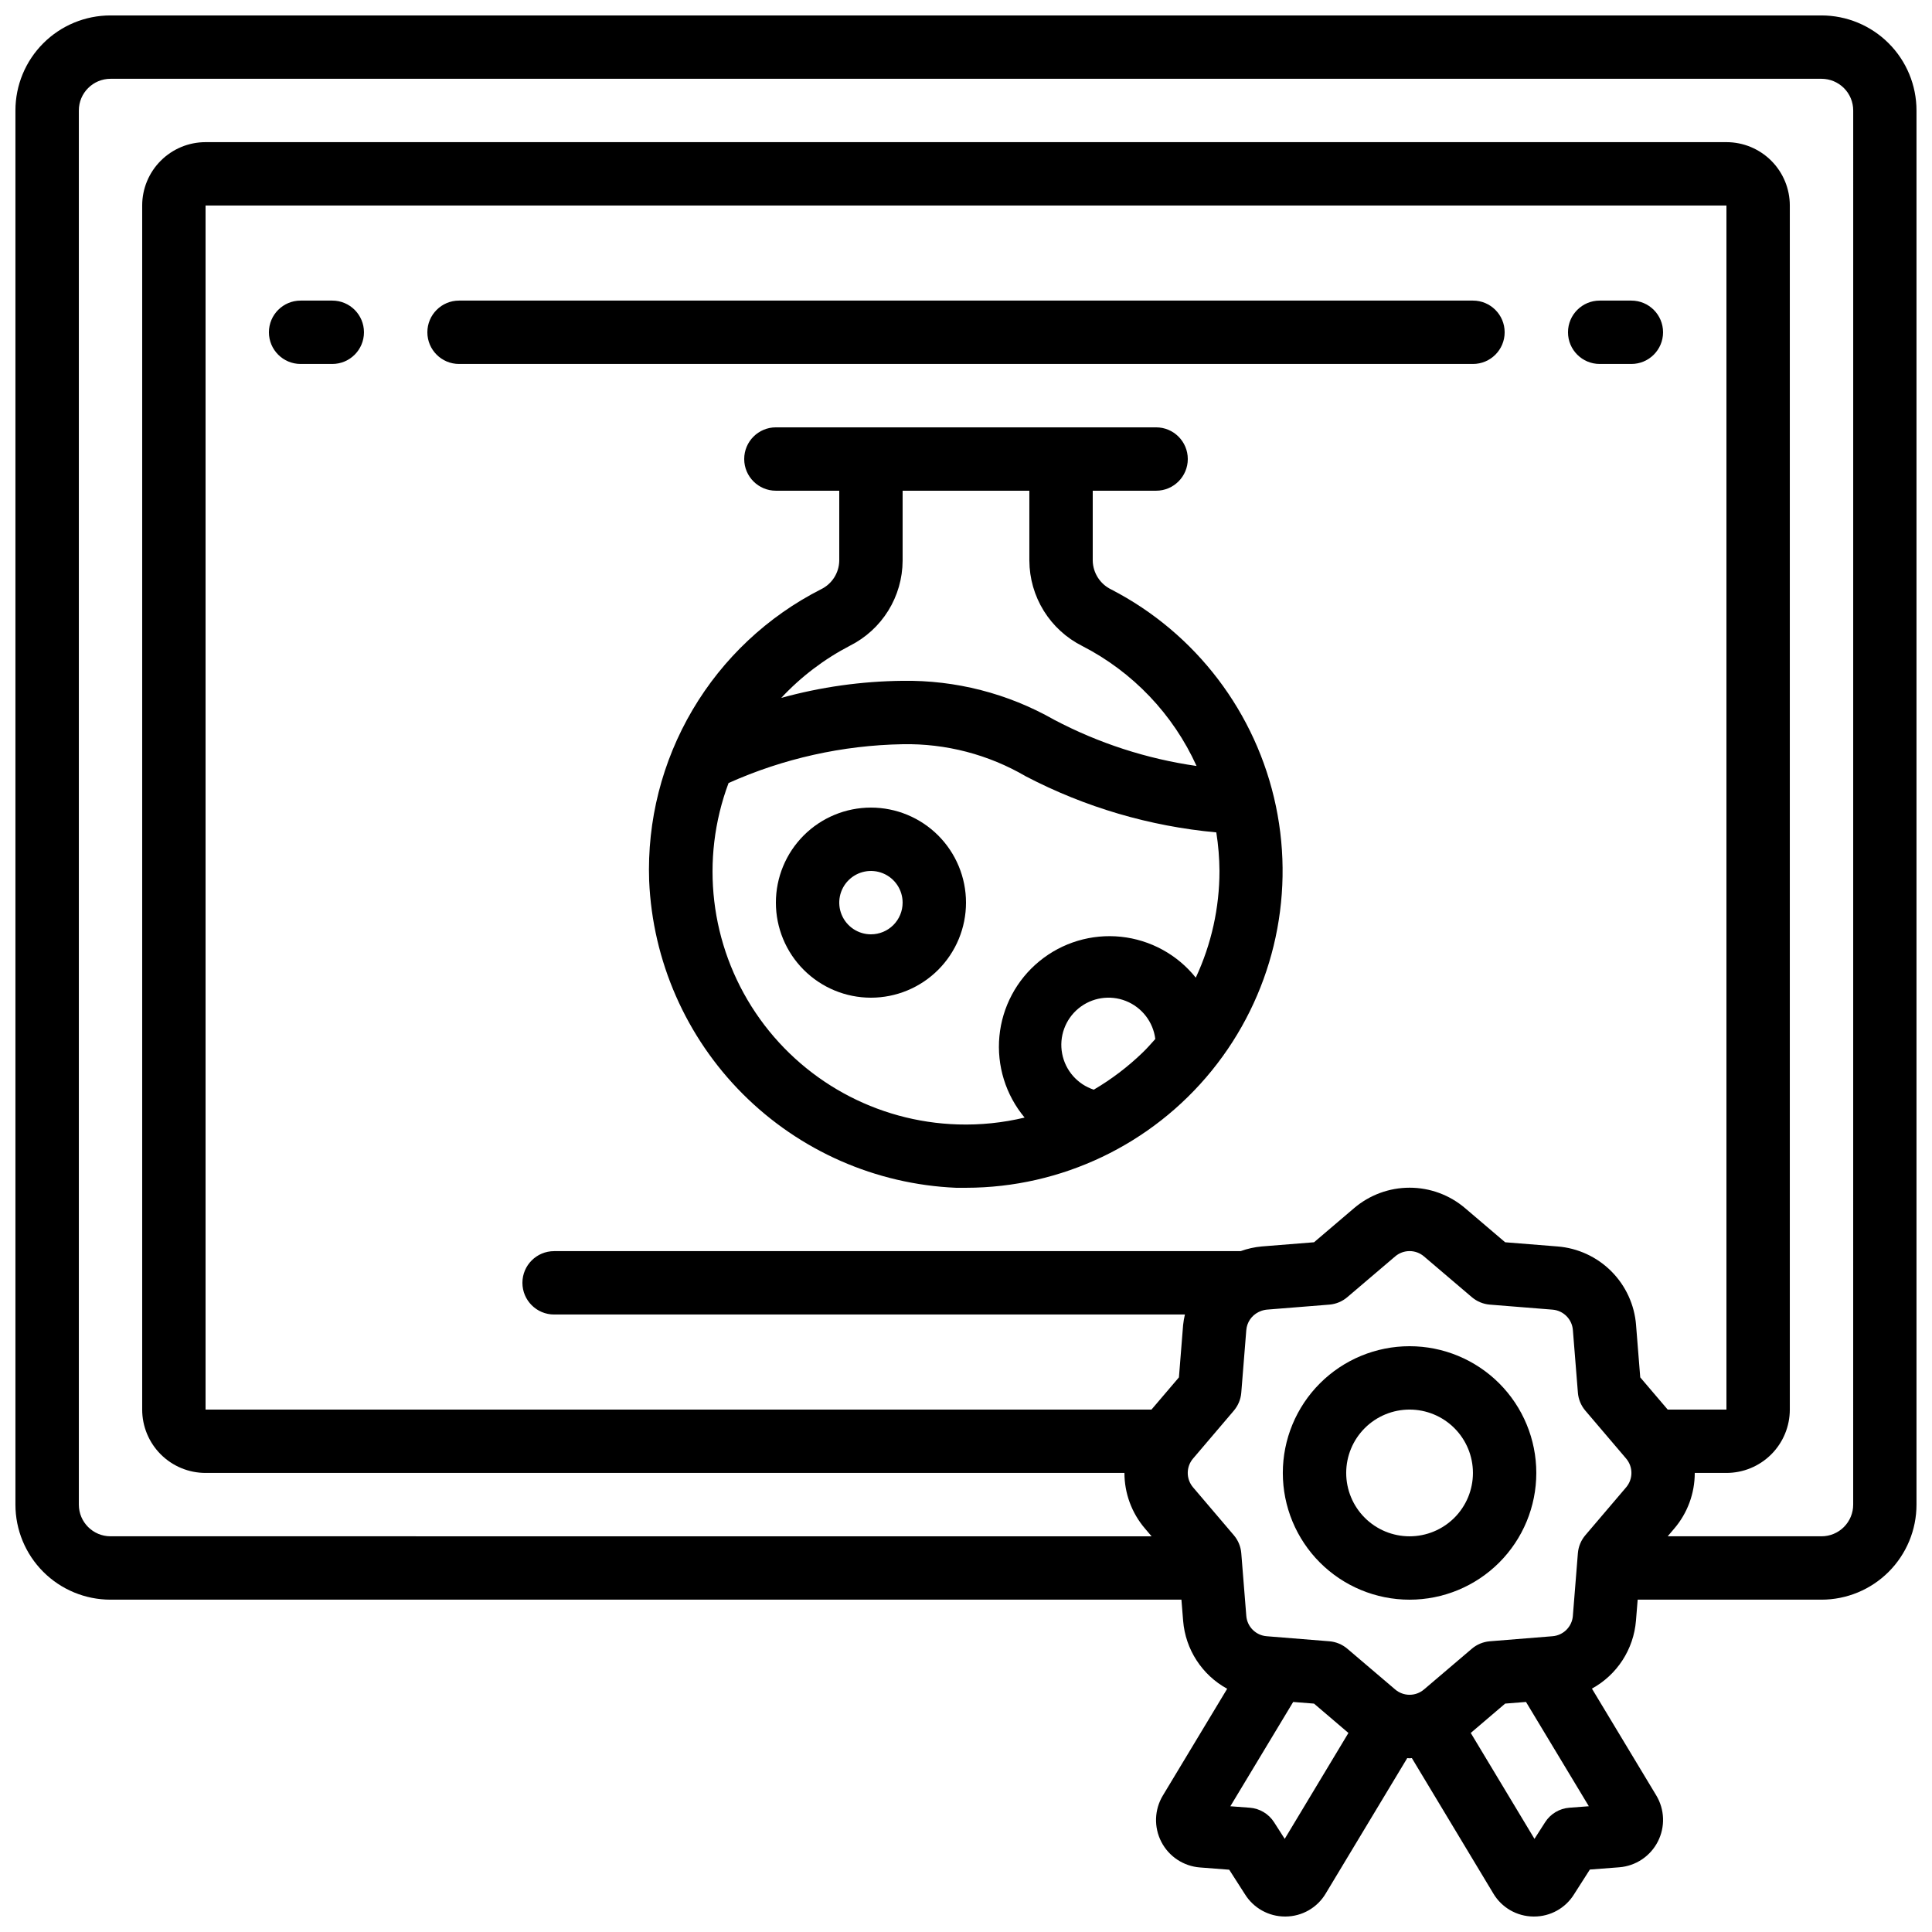
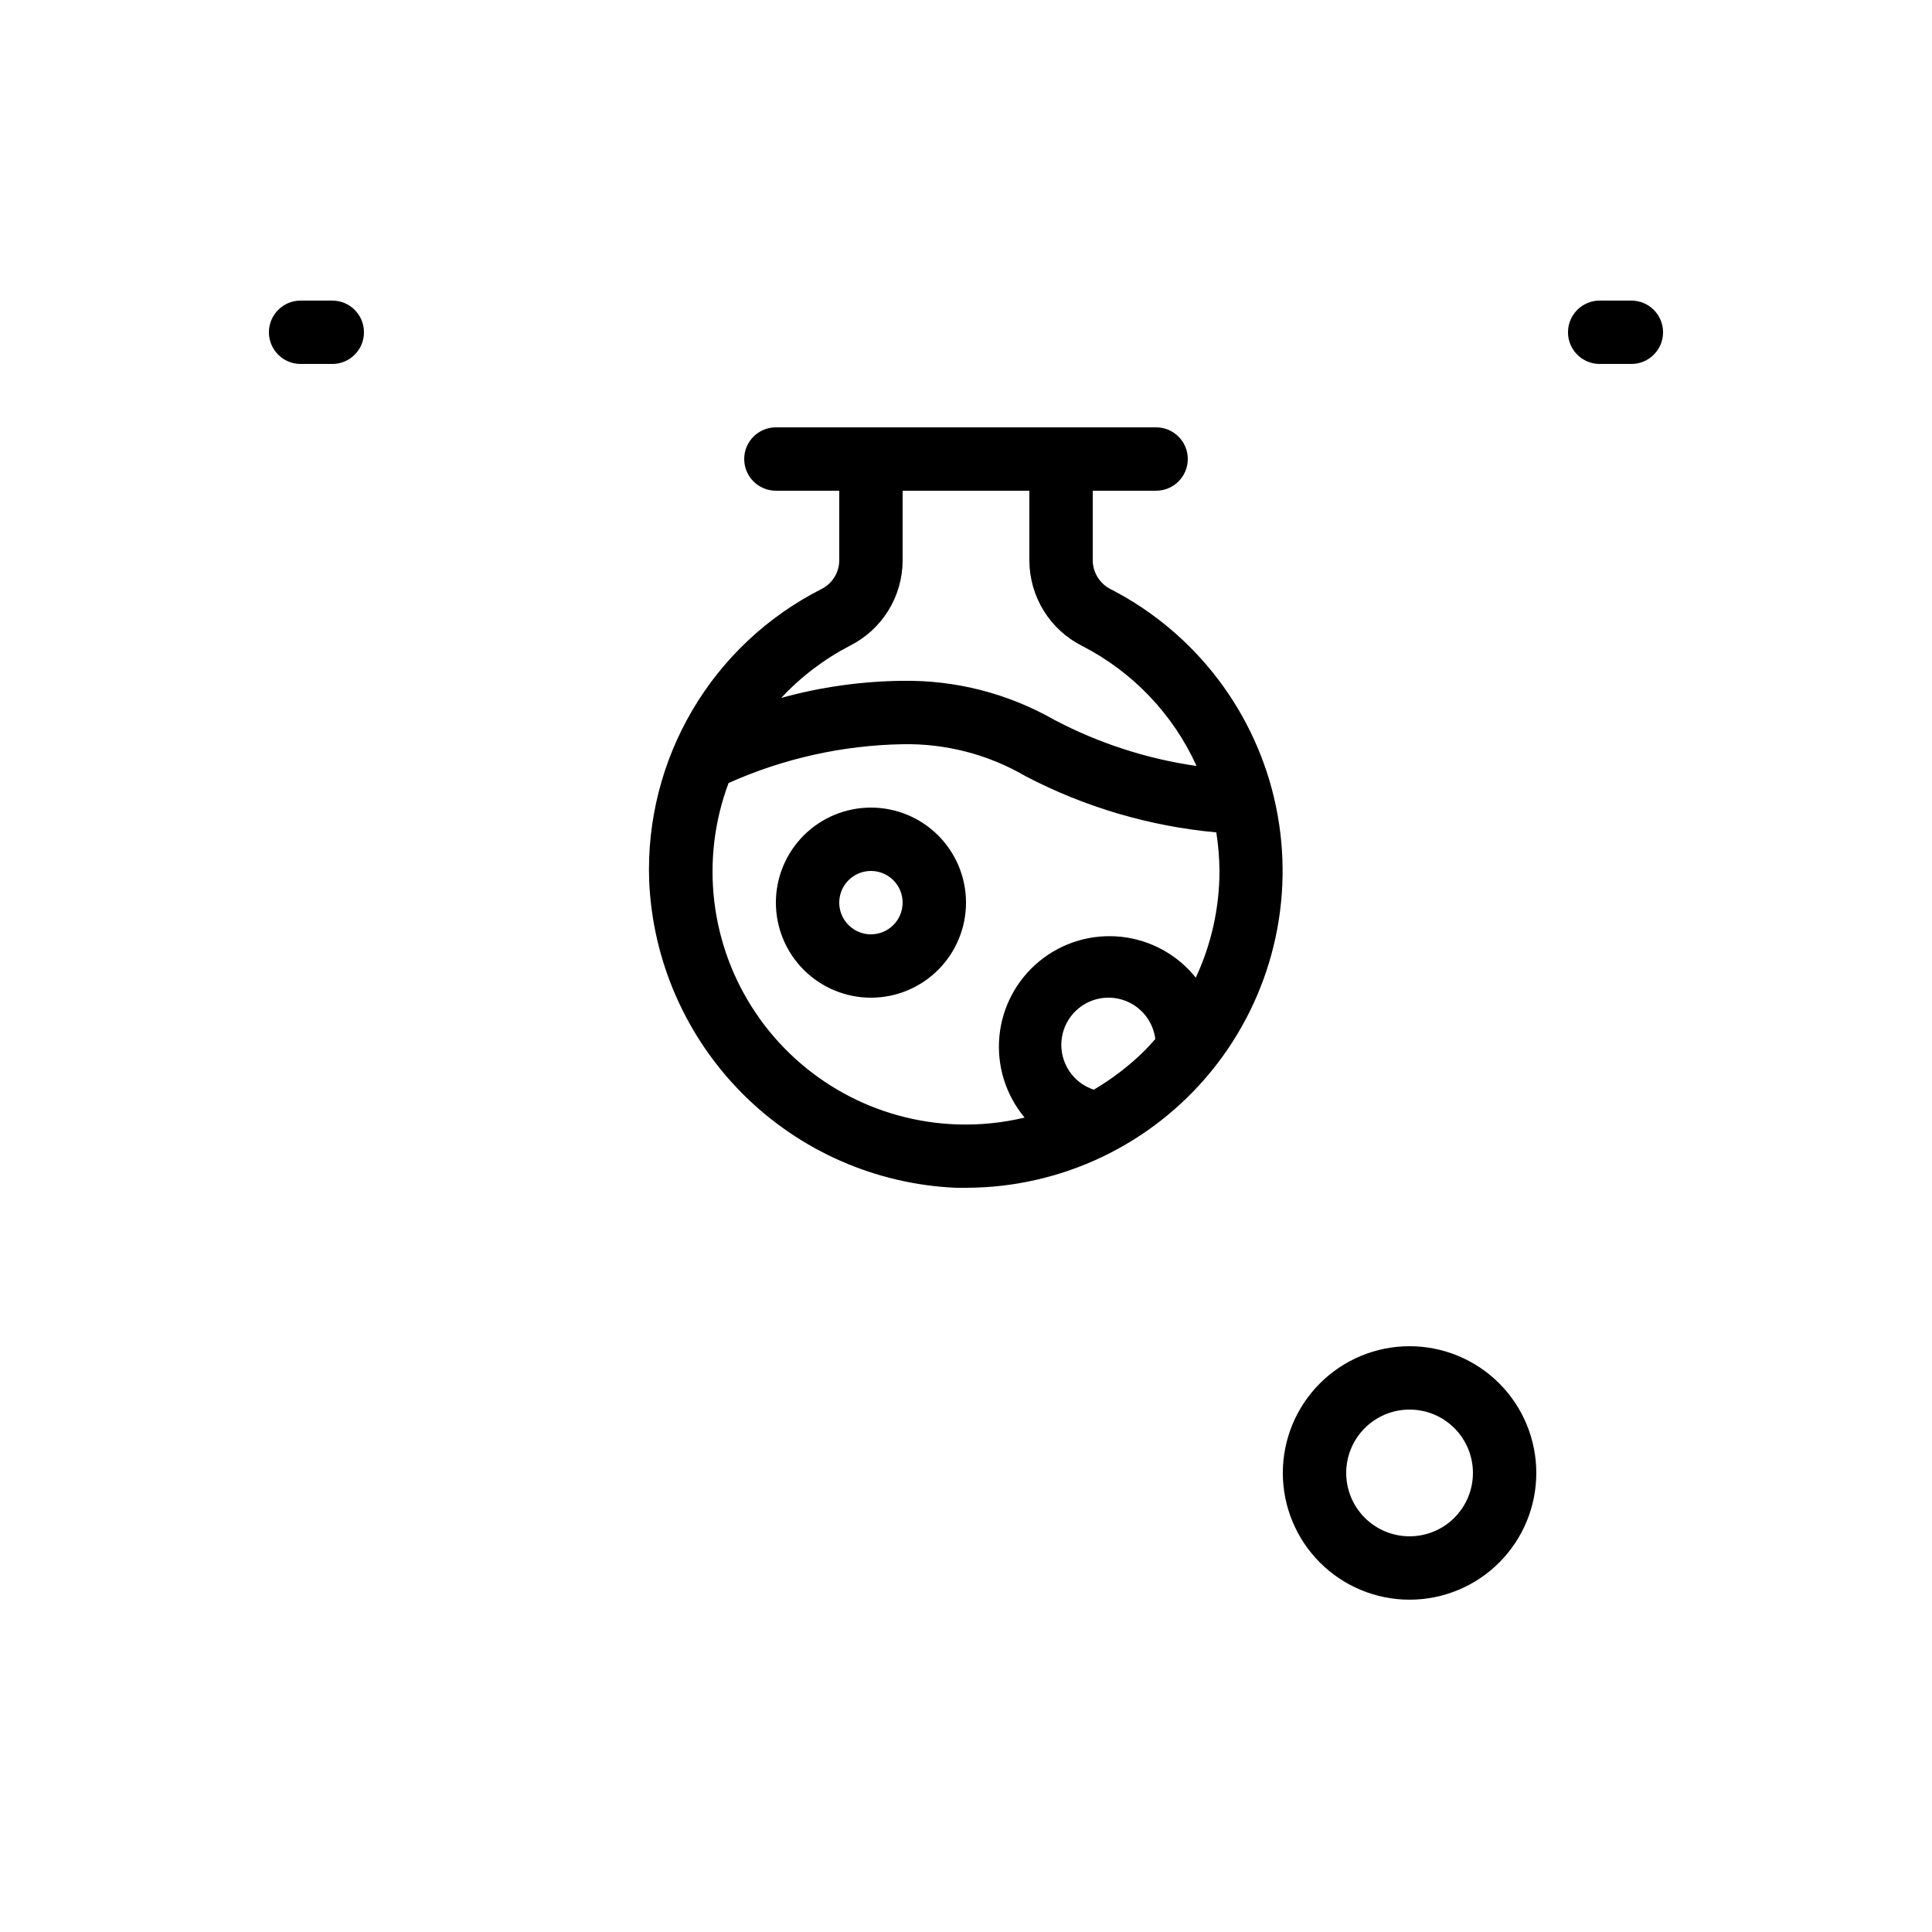
<svg xmlns="http://www.w3.org/2000/svg" width="800px" height="800px" version="1.1" viewBox="144 144 512 512">
  <defs>
    <clipPath id="a">
-       <path d="m148.09 148.09h503.81v503.81h-503.81z" />
-     </clipPath>
+       </clipPath>
  </defs>
  <g clip-path="url(#a)">
-     <path d="m626.71 148.09h-453.43c-6.684 0-13.09 2.652-17.812 7.379-4.727 4.723-7.379 11.129-7.379 17.812v369.46c0 6.68 2.652 13.086 7.379 17.812 4.723 4.723 11.129 7.375 17.812 7.375h283.81l0.453 5.602c0.609 7.586 4.996 14.355 11.672 18.012l-17.055 28.305c-2.25 3.746-2.398 8.387-0.391 12.27 2.004 3.879 5.875 6.445 10.23 6.777l7.758 0.598 4.148 6.473v-0.004c2.277 3.695 6.305 5.941 10.641 5.938h0.133c4.387-0.02 8.438-2.344 10.664-6.121l21.59-35.863c0.211 0 0.41 0.051 0.613 0.051 0.203 0 0.402-0.051 0.613-0.051l21.562 35.836v0.004c2.231 3.789 6.293 6.125 10.688 6.144h0.137c4.309 0.012 8.316-2.211 10.586-5.875l4.199-6.574 7.793-0.598c4.359-0.344 8.227-2.922 10.219-6.812 1.996-3.891 1.828-8.535-0.438-12.273l-17.027-28.266c6.676-3.652 11.062-10.426 11.672-18.012l0.453-5.559h48.699c6.684 0 13.09-2.652 17.812-7.375 4.727-4.727 7.379-11.133 7.379-17.812v-369.46c0-6.684-2.652-13.09-7.379-17.812-4.723-4.727-11.129-7.379-17.812-7.379zm-71.312 429.53-16.574 1.336c-1.758 0.141-3.426 0.832-4.769 1.973l-12.652 10.773h-0.004c-2.207 1.91-5.481 1.91-7.691 0l-12.652-10.773c-1.344-1.141-3.012-1.832-4.769-1.973l-16.574-1.336c-2.91-0.215-5.223-2.523-5.434-5.434l-1.328-16.574c-0.141-1.758-0.836-3.426-1.98-4.769l-10.773-12.652c-1.91-2.211-1.91-5.484 0-7.691l10.773-12.652v-0.004c1.145-1.344 1.84-3.012 1.98-4.769l1.328-16.574c0.164-2.035 1.371-3.836 3.191-4.762 0.152-0.059 0.293-0.133 0.445-0.203 0.57-0.25 1.176-0.406 1.797-0.469l16.574-1.328c1.758-0.141 3.426-0.836 4.769-1.98l12.652-10.773c2.211-1.91 5.484-1.91 7.691 0l12.652 10.773h0.004c1.34 1.145 3.012 1.84 4.769 1.98l16.574 1.328c2.906 0.215 5.219 2.523 5.434 5.434l1.328 16.574h-0.004c0.145 1.758 0.84 3.426 1.984 4.769l10.773 12.652v0.004c1.91 2.207 1.91 5.481 0 7.691l-10.773 12.652c-1.145 1.344-1.84 3.012-1.984 4.769l-1.328 16.574h0.004c-0.215 2.91-2.527 5.219-5.434 5.434zm30.555-60.07-7.273-8.531-1.109-13.863h0.004c-0.422-5.387-2.75-10.441-6.57-14.262-3.82-3.82-8.879-6.148-14.262-6.57l-13.863-1.109-10.59-9.02c-4.106-3.512-9.332-5.441-14.734-5.441-5.406 0-10.629 1.93-14.738 5.441l-10.586 9.02-13.863 1.109c-1.906 0.172-3.785 0.59-5.586 1.242h-181.94c-4.637 0-8.398 3.758-8.398 8.395 0 4.641 3.762 8.398 8.398 8.398h167.17c-0.219 0.922-0.379 1.855-0.477 2.797l-1.109 13.863-7.273 8.531h-250.68v-319.08h403.05v319.08zm-101.49 113.77-2.828-4.418c-1.422-2.215-3.801-3.637-6.426-3.836l-5.156-0.387 16.652-27.641 5.523 0.438 9.117 7.777zm75.438-8.254c-2.625 0.199-5 1.621-6.422 3.836l-2.828 4.418-16.887-28.07 9.117-7.777 5.523-0.438 16.652 27.641zm75.211-80.324c0 2.227-0.883 4.359-2.461 5.938-1.574 1.574-3.707 2.457-5.938 2.457h-40.758l1.746-2.059v0.004c3.508-4.109 5.43-9.336 5.426-14.738h8.398c4.453 0 8.723-1.77 11.875-4.918 3.148-3.148 4.918-7.422 4.918-11.875v-319.08c0-4.457-1.77-8.727-4.918-11.875-3.152-3.152-7.422-4.922-11.875-4.922h-403.05c-4.457 0-8.727 1.77-11.875 4.922-3.152 3.148-4.922 7.418-4.922 11.875v319.08c0 4.453 1.77 8.727 4.922 11.875 3.148 3.148 7.418 4.918 11.875 4.918h243.51c0 5.406 1.934 10.633 5.449 14.738l1.746 2.059-275.89-0.004c-4.637 0-8.398-3.758-8.398-8.395v-369.46c0-4.637 3.762-8.398 8.398-8.398h453.43c2.231 0 4.363 0.887 5.938 2.461 1.578 1.574 2.461 3.711 2.461 5.938z" />
-   </g>
+     </g>
  <path d="m438.48 300.21c-2.926-1.414-4.816-4.348-4.894-7.598v-18.566h16.793c4.637 0 8.398-3.762 8.398-8.398 0-4.637-3.762-8.395-8.398-8.395h-100.76c-4.637 0-8.395 3.758-8.395 8.395 0 4.637 3.758 8.398 8.395 8.398h16.793v18.574c-0.066 3.231-1.941 6.152-4.852 7.555-14.156 7.195-25.965 18.285-34.031 31.961-8.066 13.68-12.055 29.379-11.496 45.25 0.902 21.289 9.762 41.465 24.824 56.535s35.234 23.941 56.523 24.855h2.637c25.27-0.027 49.18-11.426 65.109-31.043 15.926-19.617 22.172-45.363 17.004-70.098-5.168-24.734-21.199-45.828-43.648-57.426zm-69.25 14.914h0.004c4.176-2.098 7.695-5.309 10.16-9.281 2.465-3.973 3.785-8.551 3.809-13.223v-18.574h33.586v18.566h0.004c0.023 4.688 1.348 9.277 3.816 13.262 2.473 3.984 6 7.211 10.188 9.316 13.402 6.879 24.082 18.086 30.305 31.805-13.207-1.895-25.988-6.047-37.785-12.273-12.211-6.953-26.062-10.508-40.113-10.297-10.871 0.109-21.688 1.629-32.168 4.527 5.234-5.613 11.387-10.289 18.199-13.828zm64.656 117.66c-4.336-1.414-7.559-5.078-8.406-9.559-0.852-4.481 0.809-9.07 4.324-11.973 3.519-2.902 8.34-3.66 12.578-1.977 4.238 1.688 7.223 5.547 7.785 10.07-1.117 1.242-2.215 2.519-3.434 3.668v0.004c-3.879 3.734-8.18 7-12.82 9.73zm26.988-29.715v-0.004c-4.891-6.102-12.02-9.992-19.797-10.812-7.781-0.816-15.562 1.512-21.613 6.465-6.055 4.953-9.875 12.121-10.613 19.906-0.738 7.789 1.668 15.547 6.68 21.547-5.773 1.387-11.711 1.996-17.648 1.816-21.613-0.641-41.594-11.664-53.656-29.613-12.062-17.945-14.727-40.609-7.152-60.863 14.527-6.504 30.219-10 46.129-10.285 11.461-0.219 22.758 2.727 32.648 8.512 15.699 8.195 32.848 13.242 50.48 14.855 0.535 3.379 0.816 6.797 0.84 10.219 0 9.762-2.141 19.406-6.269 28.254z" />
  <path d="m374.81 358.02c-6.68 0-13.09 2.652-17.812 7.375-4.723 4.727-7.379 11.133-7.379 17.812 0 6.684 2.656 13.09 7.379 17.812 4.723 4.727 11.133 7.379 17.812 7.379 6.68 0 13.086-2.652 17.812-7.379 4.723-4.723 7.379-11.129 7.379-17.812 0-6.68-2.656-13.086-7.379-17.812-4.727-4.723-11.133-7.375-17.812-7.375zm0 33.586c-3.398 0-6.457-2.047-7.758-5.184s-0.582-6.75 1.82-9.152c2.402-2.398 6.012-3.117 9.148-1.82 3.141 1.301 5.184 4.363 5.184 7.758 0 2.231-0.883 4.363-2.457 5.938-1.574 1.578-3.711 2.461-5.938 2.461z" />
  <path d="m517.55 500.76c-8.91 0-17.453 3.539-23.75 9.836-6.301 6.301-9.84 14.844-9.84 23.75s3.539 17.449 9.84 23.75c6.297 6.297 14.84 9.836 23.75 9.836 8.906 0 17.449-3.539 23.75-9.836 6.297-6.301 9.836-14.844 9.836-23.75s-3.539-17.449-9.836-23.75c-6.301-6.297-14.844-9.836-23.75-9.836zm0 50.383v-0.004c-4.453 0-8.727-1.77-11.875-4.918-3.148-3.148-4.918-7.422-4.918-11.875s1.77-8.727 4.918-11.875c3.148-3.148 7.422-4.918 11.875-4.918 4.453 0 8.727 1.77 11.875 4.918 3.148 3.148 4.918 7.422 4.918 11.875s-1.77 8.727-4.918 11.875c-3.148 3.148-7.422 4.918-11.875 4.918z" />
  <path d="m232.06 223.66h-8.398c-4.637 0-8.395 3.762-8.395 8.398s3.758 8.395 8.395 8.395h8.398c4.637 0 8.395-3.758 8.395-8.395s-3.758-8.398-8.395-8.398z" />
  <path d="m576.33 223.66h-8.398c-4.637 0-8.395 3.762-8.395 8.398s3.758 8.395 8.395 8.395h8.398c4.637 0 8.398-3.758 8.398-8.395s-3.762-8.398-8.398-8.398z" />
-   <path d="m534.35 223.66h-268.7c-4.637 0-8.395 3.762-8.395 8.398s3.758 8.395 8.395 8.395h268.7c4.637 0 8.398-3.758 8.398-8.395s-3.762-8.398-8.398-8.398z" />
</svg>